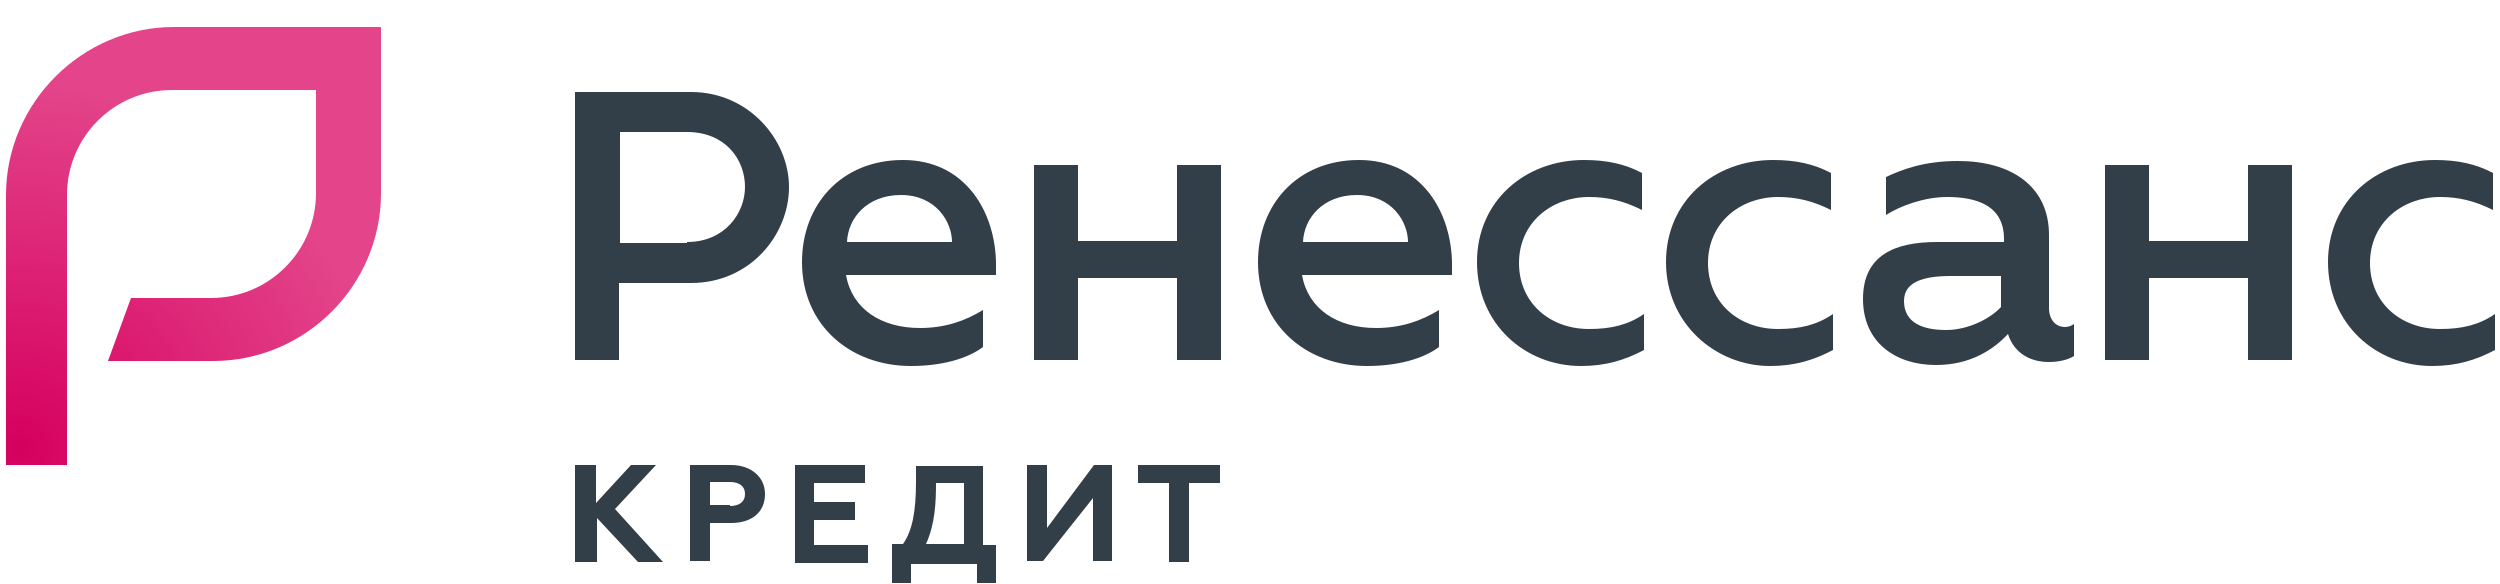
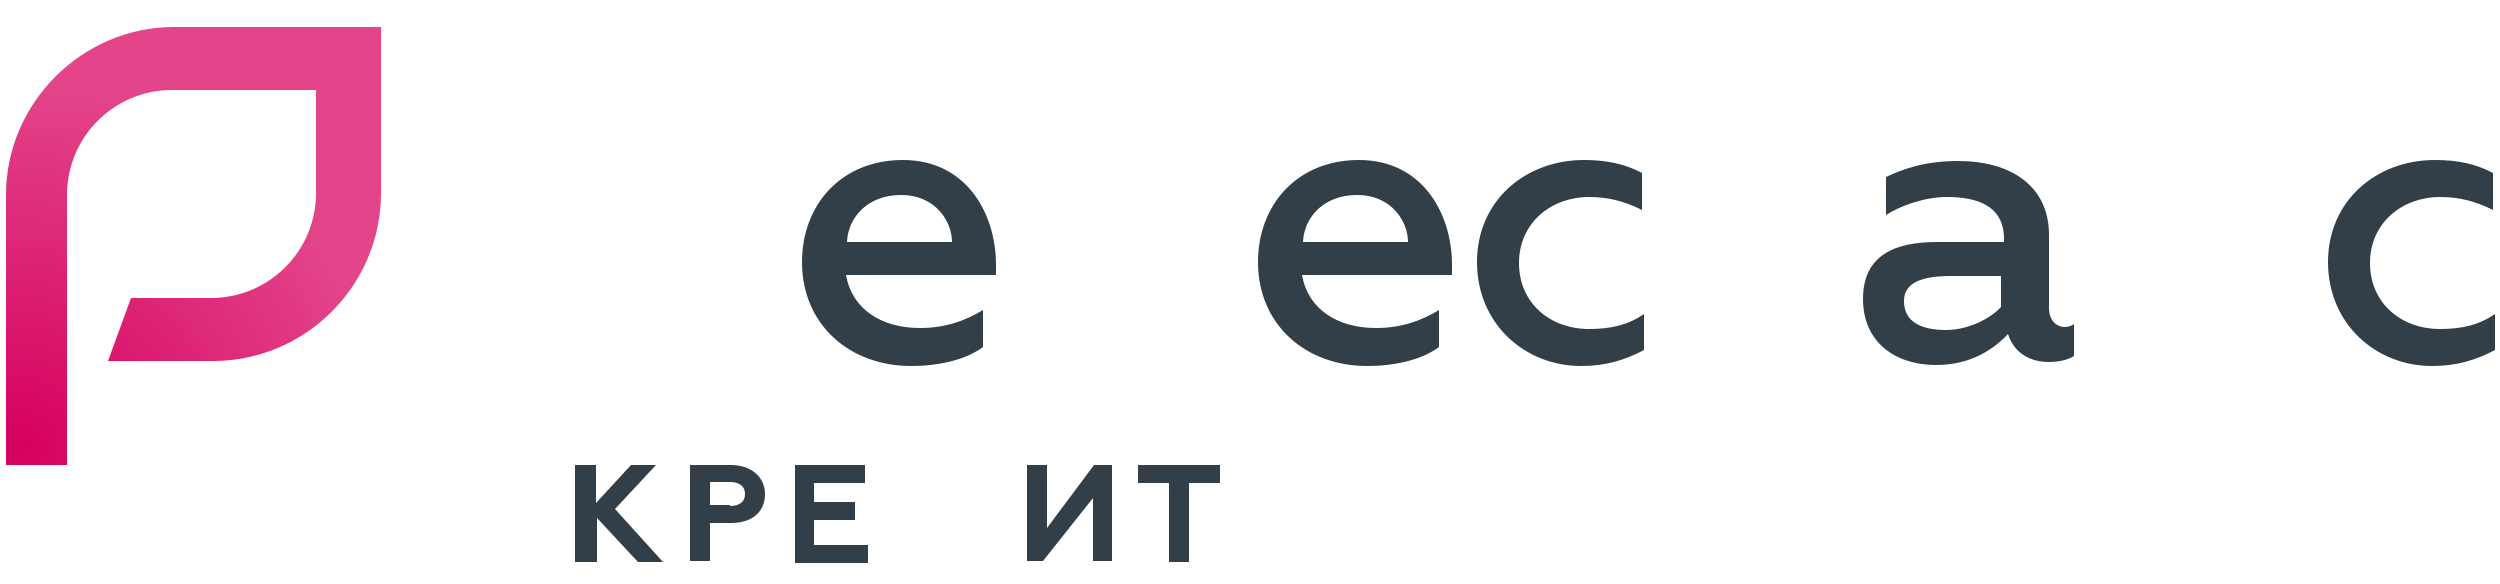
<svg xmlns="http://www.w3.org/2000/svg" x="0px" y="0px" width="250px" height="58.4px" overflow="inherit" viewBox="0, 0, 250, 58.4" preserveAspectRatio="xMidYMid" font-size="0" id="Слой_1" xml:space="preserve" enable-background="new 0 0 250 58.4" version="1.1">
  <style xml:space="preserve" type="text/css">
	.st0{fill:#323E48;}
	.st1{fill:url(#SVGID_1_);}
</style>
  <g xml:space="preserve">
    <g xml:space="preserve">
-       <path d="M57.6 9.2 L69.1 9.2 C74.9 9.2 78.9 14 78.9 18.7 C78.9 23.5 75 28.3 69.1 28.3 L61.9 28.3 L61.9 36 L57.5 36 L57.5 9.2 z M68.7 24.2 C72.5 24.2 74.5 21.3 74.5 18.7 C74.5 15.9 72.5 13.2 68.7 13.2 L62 13.2 L62 24.3 L68.7 24.3 z" xml:space="preserve" class="st0" style="fill:#323E48;" />
      <path d="M80.2 26.2 C80.2 20.5 84.1 16 90.3 16 C96.6 16 99.6 21.3 99.6 26.5 L99.6 27.5 L84.6 27.5 C85.2 30.9 88.1 32.8 92 32.8 C94.5 32.8 96.5 32.1 98.3 31 L98.3 34.7 C96.7 35.9 94.1 36.6 91.1 36.6 C85 36.6 80.2 32.5 80.2 26.2 z M95.2 24.2 C95.2 22.2 93.6 19.5 90.1 19.5 C86.7 19.5 84.8 21.8 84.7 24.2 L95.2 24.2 z" xml:space="preserve" class="st0" style="fill:#323E48;" />
-       <path d="M103.4 16.5 L107.8 16.5 L107.8 24.1 L117.7 24.1 L117.7 16.5 L122.1 16.5 L122.1 36 L117.7 36 L117.7 27.8 L107.8 27.8 L107.8 36 L103.4 36 L103.4 16.5 z" xml:space="preserve" class="st0" style="fill:#323E48;" />
      <path d="M125.8 26.2 C125.8 20.5 129.7 16 135.9 16 C142.2 16 145.2 21.3 145.2 26.5 L145.2 27.5 L130.2 27.5 C130.8 30.9 133.7 32.8 137.6 32.8 C140.1 32.8 142.1 32.1 143.9 31 L143.9 34.7 C142.3 35.9 139.7 36.6 136.7 36.6 C130.6 36.6 125.8 32.5 125.8 26.2 z M140.8 24.2 C140.8 22.2 139.2 19.5 135.7 19.5 C132.3 19.5 130.4 21.8 130.3 24.2 L140.8 24.2 z" xml:space="preserve" class="st0" style="fill:#323E48;" />
      <path d="M147.7 26.2 C147.7 20.1 152.5 16 158.4 16 C160.7 16 162.5 16.4 164.2 17.3 L164.2 21 C162.4 20.1 160.8 19.7 158.9 19.7 C155.1 19.7 151.9 22.3 151.9 26.3 C151.9 30.3 155 32.9 158.9 32.9 C161.1 32.9 162.8 32.5 164.4 31.4 L164.4 35 C162.5 36 160.6 36.6 158.1 36.6 C152.5 36.6 147.7 32.4 147.7 26.2 z" xml:space="preserve" class="st0" style="fill:#323E48;" />
-       <path d="M166.6 26.2 C166.6 20.1 171.4 16 177.3 16 C179.6 16 181.4 16.4 183.1 17.3 L183.1 21 C181.3 20.1 179.7 19.7 177.8 19.7 C174 19.7 170.8 22.3 170.8 26.3 C170.8 30.3 173.9 32.9 177.8 32.9 C180 32.9 181.7 32.5 183.3 31.4 L183.3 35 C181.4 36 179.5 36.6 177 36.6 C171.6 36.6 166.6 32.4 166.6 26.2 z" xml:space="preserve" class="st0" style="fill:#323E48;" />
      <path d="M207.4 32.4 L207.4 35.6 C206.8 36 205.8 36.2 204.9 36.2 C203 36.2 201.4 35.3 200.8 33.4 C199.3 35 197 36.5 193.6 36.5 C189.5 36.5 186.3 34.2 186.3 29.9 C186.3 25.5 189.5 24.2 193.7 24.2 C196.6 24.2 200.4 24.2 200.4 24.2 L200.4 23.9 C200.4 20.5 197.6 19.7 194.7 19.7 C192.4 19.7 190 20.6 188.6 21.5 L188.6 17.7 C190.1 17 192.3 16.1 195.8 16.1 C201.1 16.1 204.9 18.6 204.9 23.5 L204.9 30.8 C204.9 32 205.6 32.7 206.5 32.7 C206.5 32.7 207 32.7 207.4 32.4 z M200.2 27.6 C200.2 27.6 197.1 27.6 195.1 27.6 C192.3 27.6 190.4 28.2 190.4 30.1 C190.4 32.3 192.3 33 194.6 33 C196.9 33 199.1 31.8 200.1 30.7 L200.1 27.6 z" xml:space="preserve" class="st0" style="fill:#323E48;" />
-       <path d="M210.5 16.5 L214.9 16.5 L214.9 24.1 L224.8 24.1 L224.8 16.5 L229.2 16.5 L229.2 36 L224.8 36 L224.8 27.8 L214.9 27.8 L214.9 36 L210.5 36 L210.5 16.5 z" xml:space="preserve" class="st0" style="fill:#323E48;" />
      <path d="M232.8 26.2 C232.8 20.1 237.6 16 243.5 16 C245.8 16 247.6 16.4 249.3 17.3 L249.3 21 C247.5 20.1 245.9 19.7 244 19.7 C240.2 19.7 237 22.3 237 26.3 C237 30.3 240.1 32.9 244 32.9 C246.2 32.9 247.9 32.5 249.5 31.4 L249.5 35 C247.6 36 245.7 36.6 243.2 36.6 C237.6 36.6 232.8 32.4 232.8 26.2 z" xml:space="preserve" class="st0" style="fill:#323E48;" />
    </g>
    <g xml:space="preserve">
      <path d="M57.6 46.5 L59.6 46.5 L59.6 50.3 L63.1 46.5 L65.6 46.5 L61.5 50.9 L66.3 56.2 L63.8 56.2 L59.7 51.8 L59.7 56.2 L57.5 56.2 L57.5 46.5 z" xml:space="preserve" class="st0" style="fill:#323E48;" />
      <path d="M68.9 46.5 L73.1 46.5 C75.1 46.5 76.5 47.7 76.5 49.4 C76.5 51.2 75.2 52.3 73.1 52.3 L71 52.3 L71 56.1 L69 56.1 L69 46.5 z M73 50.6 C73.9 50.6 74.5 50.2 74.5 49.4 C74.5 48.6 73.9 48.2 73 48.2 L71 48.2 L71 50.5 L73 50.5 z" xml:space="preserve" class="st0" style="fill:#323E48;" />
      <path d="M79.5 46.5 L86.5 46.5 L86.5 48.3 L81.4 48.3 L81.4 50.2 L85.5 50.2 L85.5 52 L81.4 52 L81.4 54.5 L86.8 54.5 L86.8 56.3 L79.5 56.3 L79.5 46.5 z" xml:space="preserve" class="st0" style="fill:#323E48;" />
-       <path d="M89.4 54.4 L90.3 54.4 C91.2 53.1 91.6 51.3 91.6 48.1 L91.6 46.6 L98.3 46.6 L98.3 54.5 L99.6 54.5 L99.6 58.3 L97.7 58.3 L97.7 56.4 L91.1 56.4 L91.1 58.3 L89.2 58.3 L89.2 54.4 L89.4 54.4 z M96.4 54.4 L96.4 48.3 L93.6 48.3 C93.6 50.3 93.5 52.4 92.6 54.4 L96.4 54.4 z" xml:space="preserve" class="st0" style="fill:#323E48;" />
      <path d="M102.7 46.5 L104.7 46.5 L104.7 52.8 L109.4 46.5 L111.2 46.5 L111.2 56.1 L109.3 56.1 L109.3 49.8 L104.3 56.1 L102.7 56.1 L102.7 46.5 z" xml:space="preserve" class="st0" style="fill:#323E48;" />
      <path d="M122 46.5 L122 48.3 L118.9 48.3 L118.9 56.2 L116.9 56.2 L116.9 48.3 L113.8 48.3 L113.8 46.5 L122 46.5 z" xml:space="preserve" class="st0" style="fill:#323E48;" />
    </g>
    <radialGradient cx="1.854" cy="55.222" r="36.345" fx="1.854" fy="55.222" gradientUnits="userSpaceOnUse" gradientTransform="matrix(1, 0, 0, -1, 0, 100)" id="SVGID_1_" xml:space="preserve">
      <stop offset="0%" stop-color="#D6005E" stop-opacity="1" xml:space="preserve" />
      <stop offset="100%" stop-color="#E3448A" stop-opacity="1" xml:space="preserve" />
    </radialGradient>
    <path d="M6.9 46.5 L0.6 46.5 L0.6 19.5 C0.6 10.3 8.2 2.7 17.4 2.7 L38.1 2.7 L38.1 19.3 C38.1 28.6 30.5 36.1 21.3 36.1 L10.8 36.1 L13.1 29.8 L21.1 29.8 C26.9 29.8 31.6 25.1 31.6 19.3 L31.6 9 L17.2 9 C11.4 9 6.7 13.7 6.7 19.5 L6.7 46.5 L6.9 46.5 z" xml:space="preserve" class="st1" style="fill:url(#SVGID_1_);" />
  </g>
</svg>